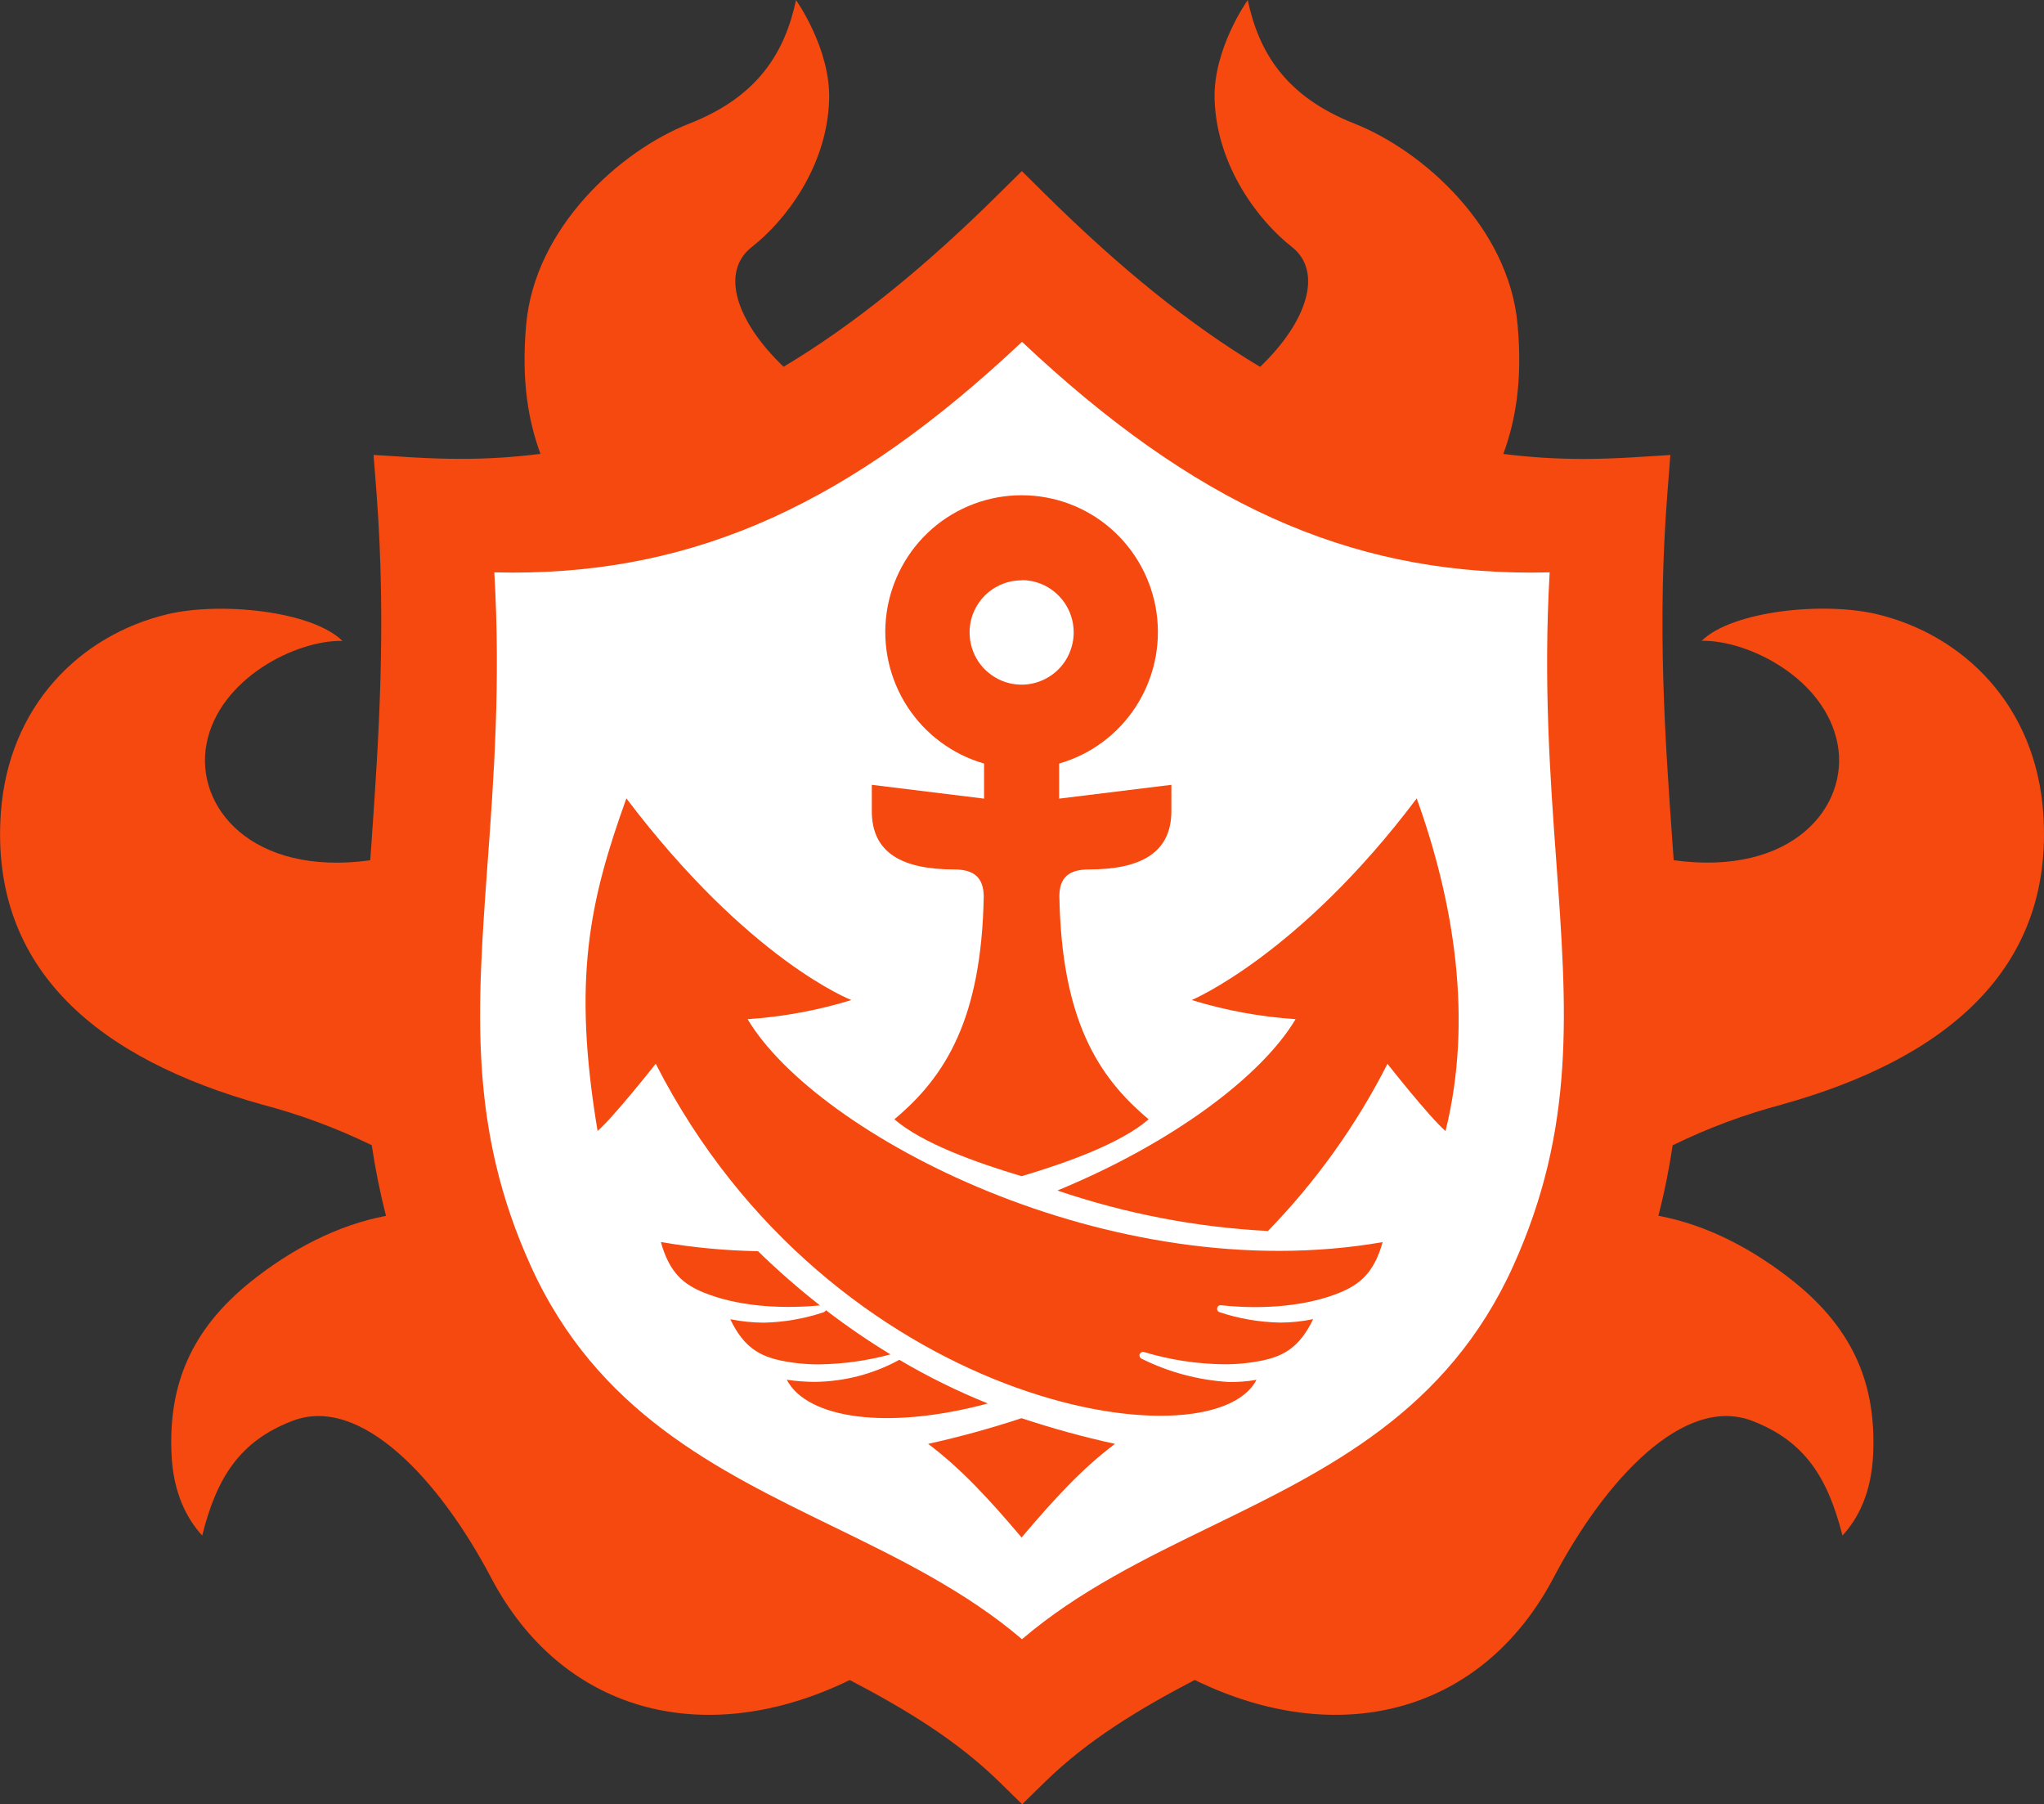
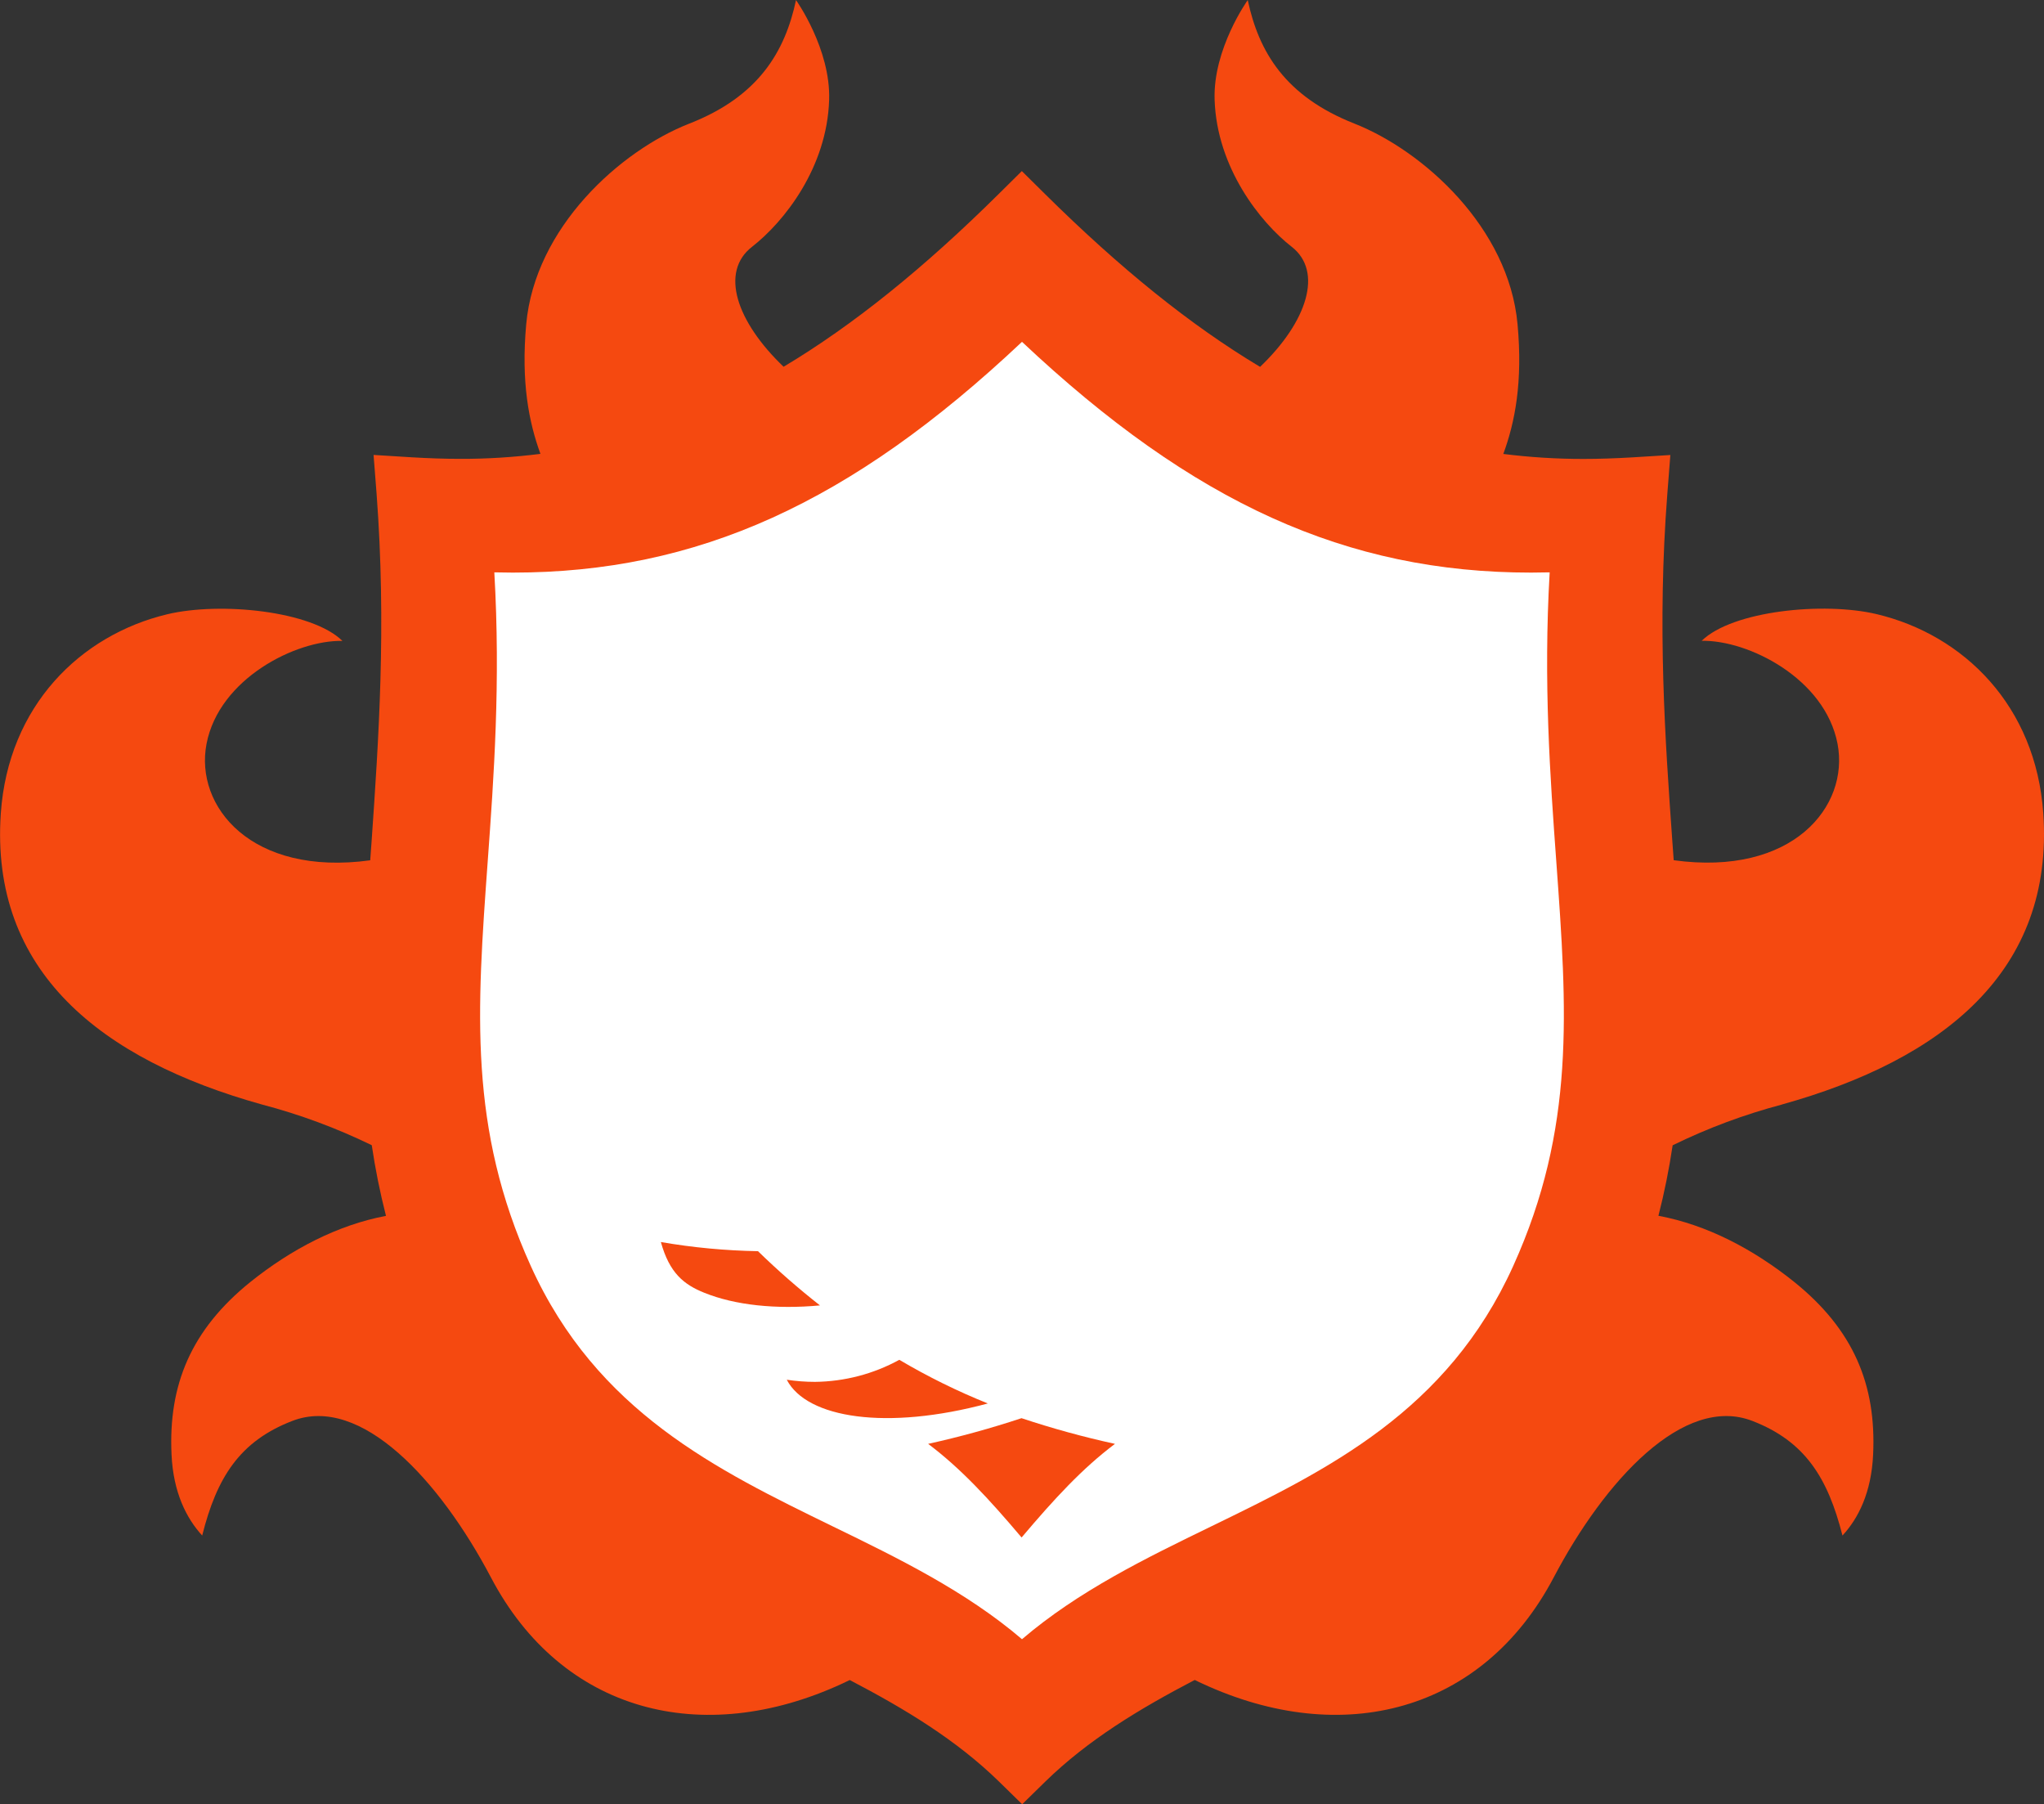
<svg xmlns="http://www.w3.org/2000/svg" fill="none" viewBox="2 4 25 22.06">
  <rect x="2" y="4" width="25" height="22.06" fill="#333333" stroke="none" />
  <path d="m23.795 17.506c1.97-.549 3.33-1.63 3.196-3.562-.091-1.312-.971-2.18-2.037-2.434-.648-.154-1.765-.042-2.141.326.57-.011 1.509.46 1.662 1.26.146.766-.55 1.623-2.004 1.423-.005-.079-.011-.157-.017-.235-.087-1.227-.187-2.623-.061-4.245l.037-.475-.468.029c-.204.012-.404.019-.596.019-.327 0-.654-.02-.979-.061.143-.39.239-.878.174-1.586-.107-1.18-1.15-2.12-1.996-2.454-.847-.334-1.169-.877-1.304-1.51 0 0-.428.598-.405 1.222.028.826.557 1.495.943 1.795.385.3.194.913-.387 1.468-.856-.512-1.716-1.209-2.63-2.113l-.284-.281-.284.281c-.913.904-1.774 1.6-2.63 2.112-.58-.555-.78-1.161-.386-1.467.394-.307.917-.969.943-1.795.021-.624-.405-1.222-.405-1.222-.135.632-.458 1.179-1.304 1.51-.847.331-1.889 1.271-1.996 2.454-.064.708.032 1.196.174 1.585-.325.041-.651.062-.979.061-.191 0-.391-.007-.595-.019l-.467-.029.037.475c.122 1.625.024 3.019-.061 4.25-.006.078-.012.155-.017.232-1.454.199-2.149-.659-2.002-1.424.153-.797 1.092-1.27 1.662-1.259-.375-.368-1.493-.48-2.141-.326-1.066.255-1.946 1.122-2.037 2.434-.134 1.933 1.226 3.013 3.196 3.562.462.121.911.288 1.341.497.043.291.101.579.174.864-.59.111-1.159.408-1.658.808-.725.584-1.005 1.258-.965 2.11.021.465.183.782.375.991.178-.709.458-1.153 1.101-1.401.84-.326 1.806.728 2.431 1.914.866 1.647 2.579 2.09 4.296 1.298l.092-.044c.676.353 1.305.733 1.827 1.243l.282.276.282-.276c.523-.511 1.151-.89 1.829-1.244.031.015.061.031.094.045 1.713.792 3.429.348 4.296-1.298.624-1.186 1.59-2.24 2.431-1.914.641.248.921.692 1.101 1.401.194-.209.354-.526.375-.991.04-.853-.24-1.526-.965-2.11-.5-.401-1.069-.699-1.661-.809.073-.284.131-.572.174-.862.429-.21.877-.377 1.339-.499z" fill="#f54910" />
  <path d="m8.046 10.999c.078 1.35-.006 2.505-.081 3.537-.132 1.821-.237 3.259.527 4.945.806 1.779 2.272 2.491 3.689 3.182.802.39 1.629.793 2.319 1.382.69-.59 1.517-.992 2.319-1.382 1.418-.69 2.884-1.403 3.689-3.182.763-1.686.659-3.124.527-4.945-.075-1.032-.159-2.189-.081-3.537-.076 0-.152.003-.226.003-2.254 0-4.13-.847-6.228-2.822-2.097 1.977-3.976 2.822-6.228 2.822-.075 0-.15-.001-.226-.003z" fill="#fff" />
  <g fill="#f54910">
    <path d="m13.352 21.656c.4.301.743.672 1.143 1.145.4-.473.742-.844 1.142-1.145-.386-.084-.767-.189-1.143-.314-.375.124-.756.229-1.142.314z" />
-     <path d="m12.889 20.561c-.272-.166-.535-.346-.788-.54-.002.006-.006.012-.011.016-.005.004-.01.008-.017.01-.237.079-.484.122-.734.127-.137-.001-.273-.015-.407-.042.164.344.36.45.617.505.155.032.314.048.472.047.293-.004.584-.045.867-.121z" />
    <path d="m12.029 19.963c-.264-.207-.518-.429-.758-.663-.398-.007-.796-.044-1.188-.112.105.379.281.52.53.62.377.153.881.205 1.417.155z" />
-     <path d="m13 20.628c-.317.174-.671.266-1.032.27-.116-0-.231-.009-.345-.026.245.472 1.223.623 2.459.29-.374-.15-.736-.329-1.083-.534z" />
-     <path d="m11.143 16.463c.431-.029.857-.107 1.27-.234 0 0-1.247-.478-2.752-2.466-.454 1.263-.661 2.215-.352 4.067.203-.177.711-.822.711-.822 2.146 4.2 6.794 4.935 7.348 3.865-.114.02-.23.029-.346.026-.369-.023-.73-.12-1.061-.285-.009-.005-.017-.013-.021-.024-.004-.01-.004-.021-0-.031.004-.01.011-.018.021-.023s.021-.006.031-.003c.318.096.647.146.979.15.158.001.316-.015.472-.047.258-.055.453-.161.618-.505-.134.028-.27.042-.407.042-.251-.005-.5-.048-.738-.127-.01-.003-.019-.01-.024-.019-.005-.009-.007-.02-.005-.031.002-.011.007-.02.016-.027.009-.007.019-.009.03-.008.545.058 1.062.004 1.448-.152.248-.101.424-.242.53-.62-3.332.58-6.93-1.318-7.767-2.726z" />
-     <path d="m13.674 14.632c.233 0 .355.095.358.328-.027 1.499-.468 2.205-1.093 2.727.338.292.988.526 1.556.696.567-.169 1.217-.404 1.554-.696-.625-.521-1.065-1.227-1.092-2.727 0-.233.122-.328.358-.328.636 0 1.012-.202 1.012-.715v-.32l-1.373.169v-.429c.387-.111.72-.358.939-.697.219-.338.309-.744.253-1.144-.056-.399-.254-.765-.557-1.03-.303-.265-.692-.41-1.094-.41s-.791.146-1.094.41c-.303.265-.501.63-.557 1.03-.056.399.034.806.253 1.144.219.338.553.586.939.697v.429l-1.373-.169v.32c-.001.514.374.715 1.01.715zm.822-3.538c.126 0 .249.037.354.108s.186.17.234.287c.048.117.061.245.036.369-.025.124-.085.238-.174.327s-.203.15-.326.175c-.123.025-.252.012-.368-.036-.116-.049-.216-.13-.286-.235s-.107-.229-.107-.355c0-.084.016-.167.048-.244s.079-.148.138-.207c.059-.059.129-.106.207-.138.077-.032.16-.049.244-.048z" />
-     <path d="m19.328 13.763c-1.44 1.915-2.752 2.466-2.752 2.466.413.127.839.205 1.27.234-.415.698-1.509 1.517-2.913 2.095.832.283 1.698.45 2.575.495.587-.604 1.08-1.293 1.462-2.044 0 0 .507.645.71.822.34-1.371.102-2.805-.352-4.067z" />
+     <path d="m13 20.628c-.317.174-.671.266-1.032.27-.116-0-.231-.009-.345-.026.245.472 1.223.623 2.459.29-.374-.15-.736-.329-1.083-.534" />
  </g>
</svg>